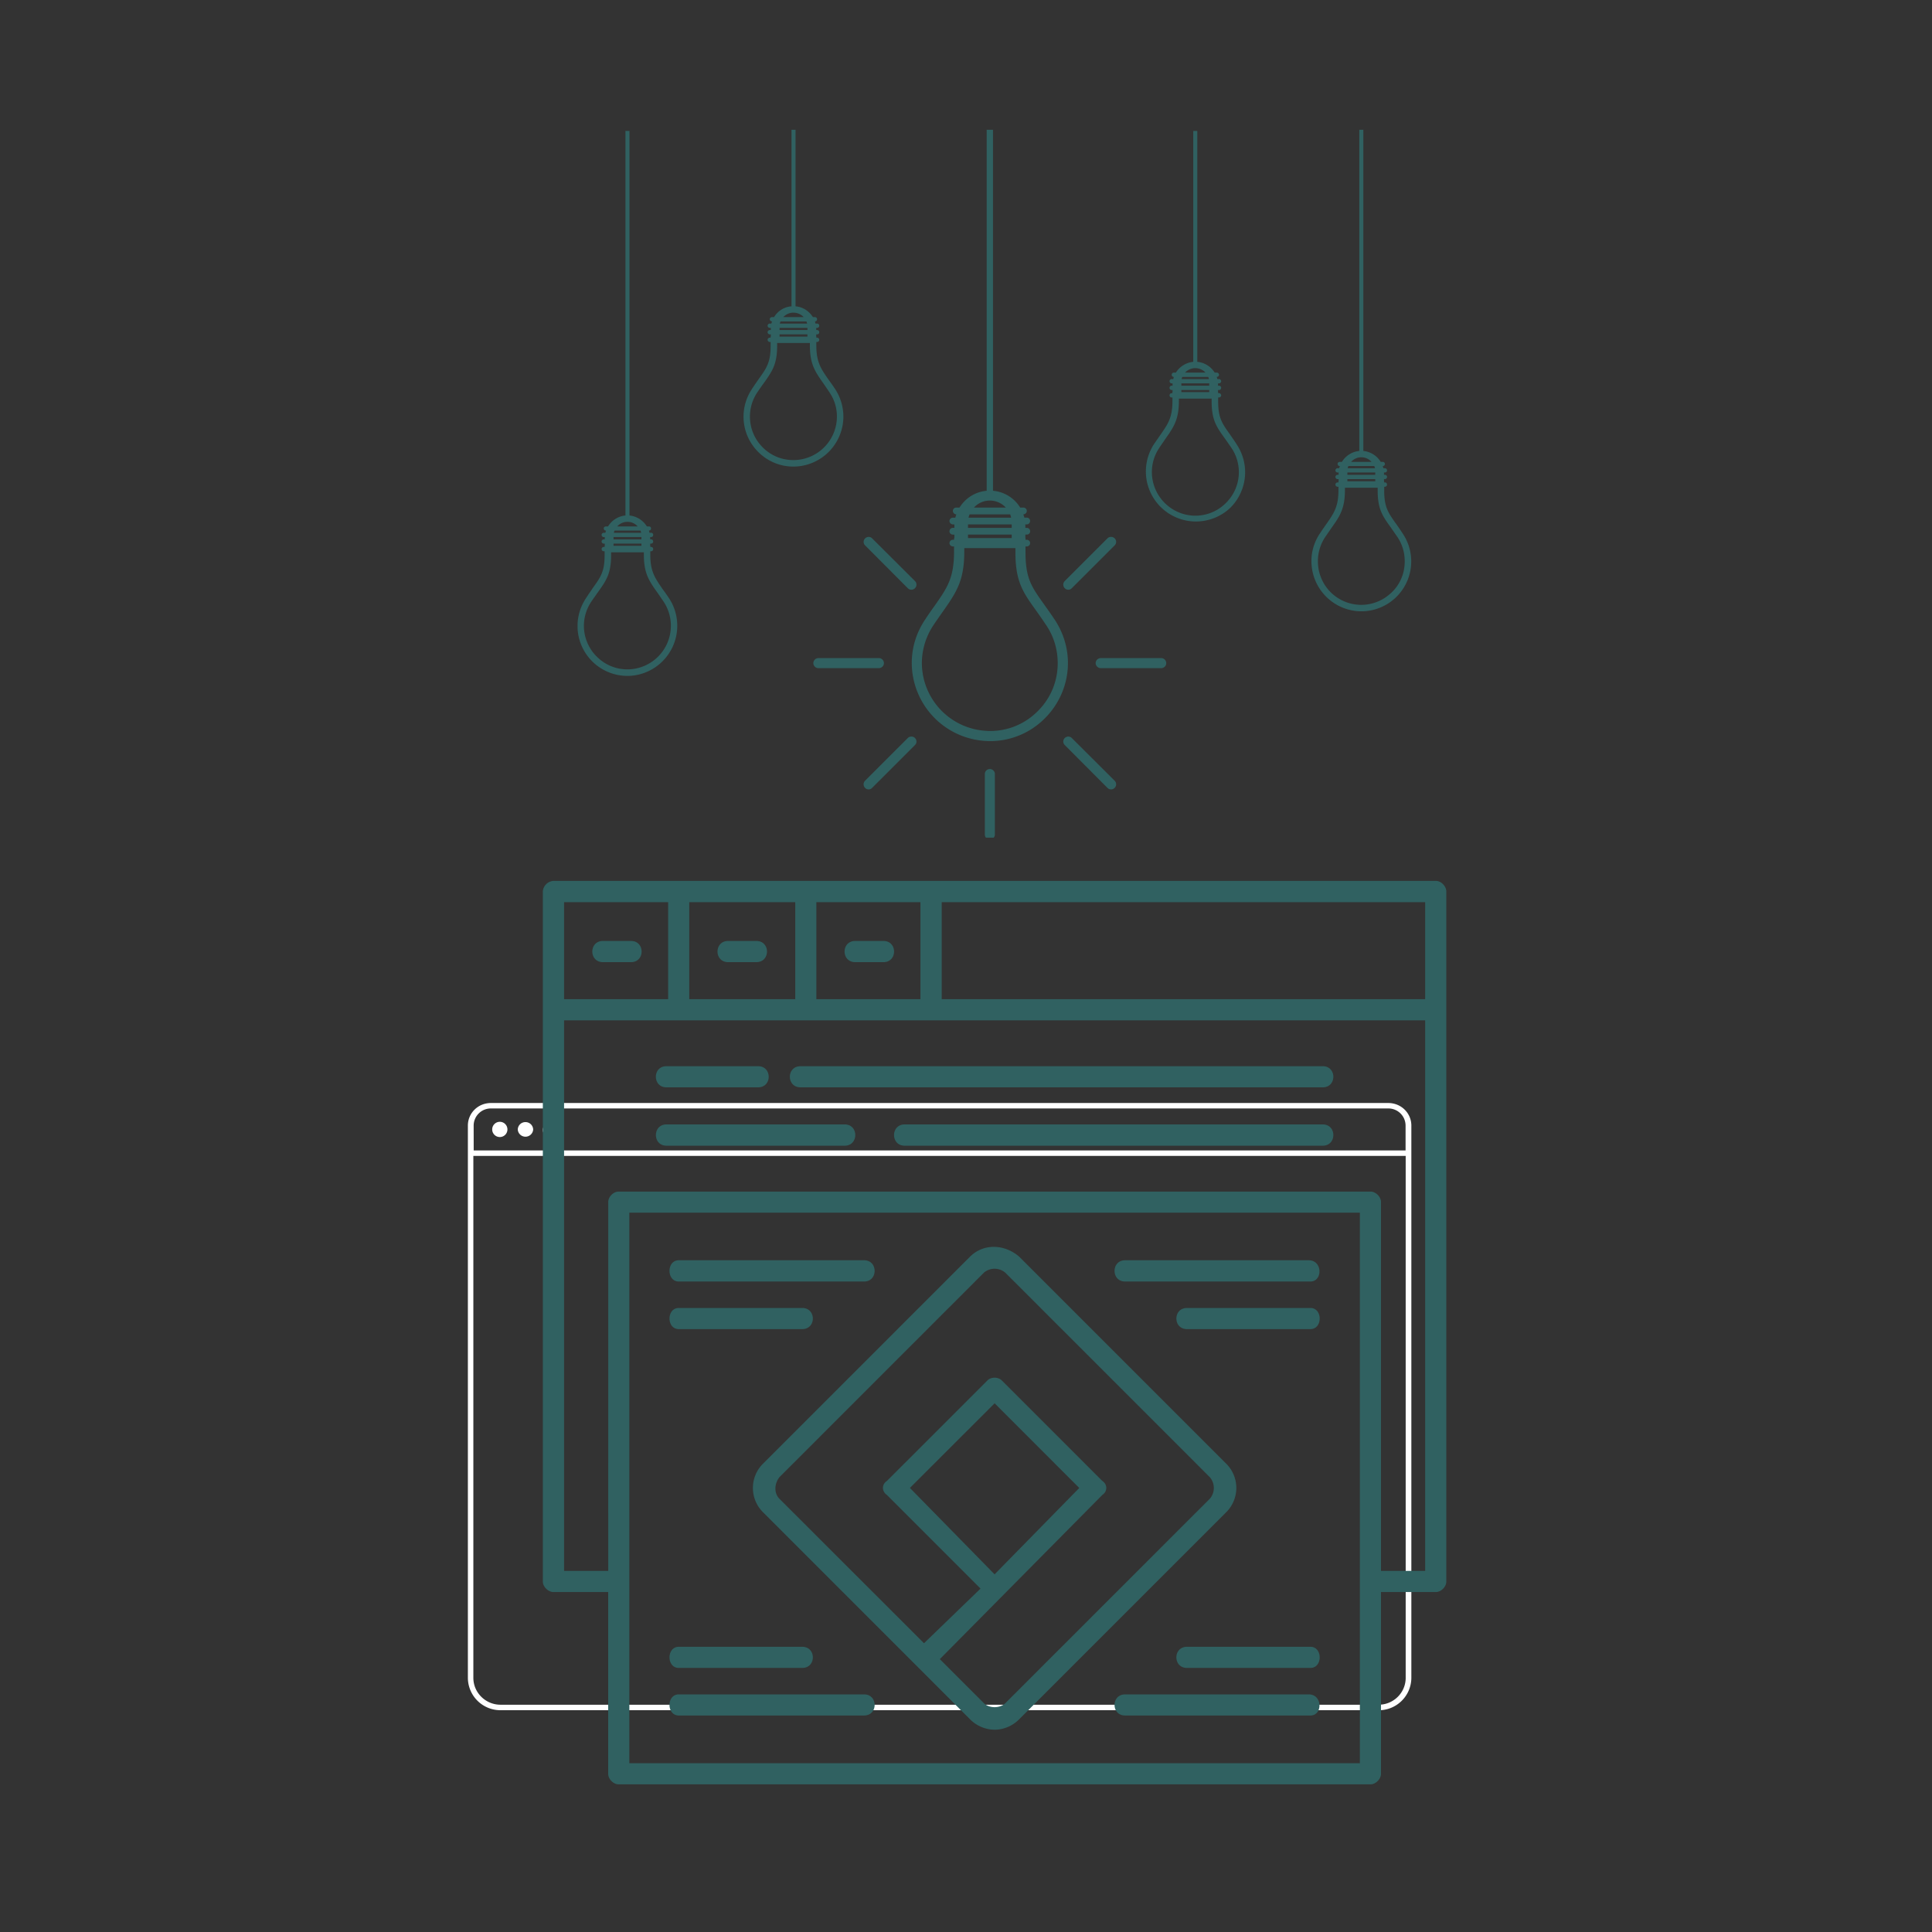
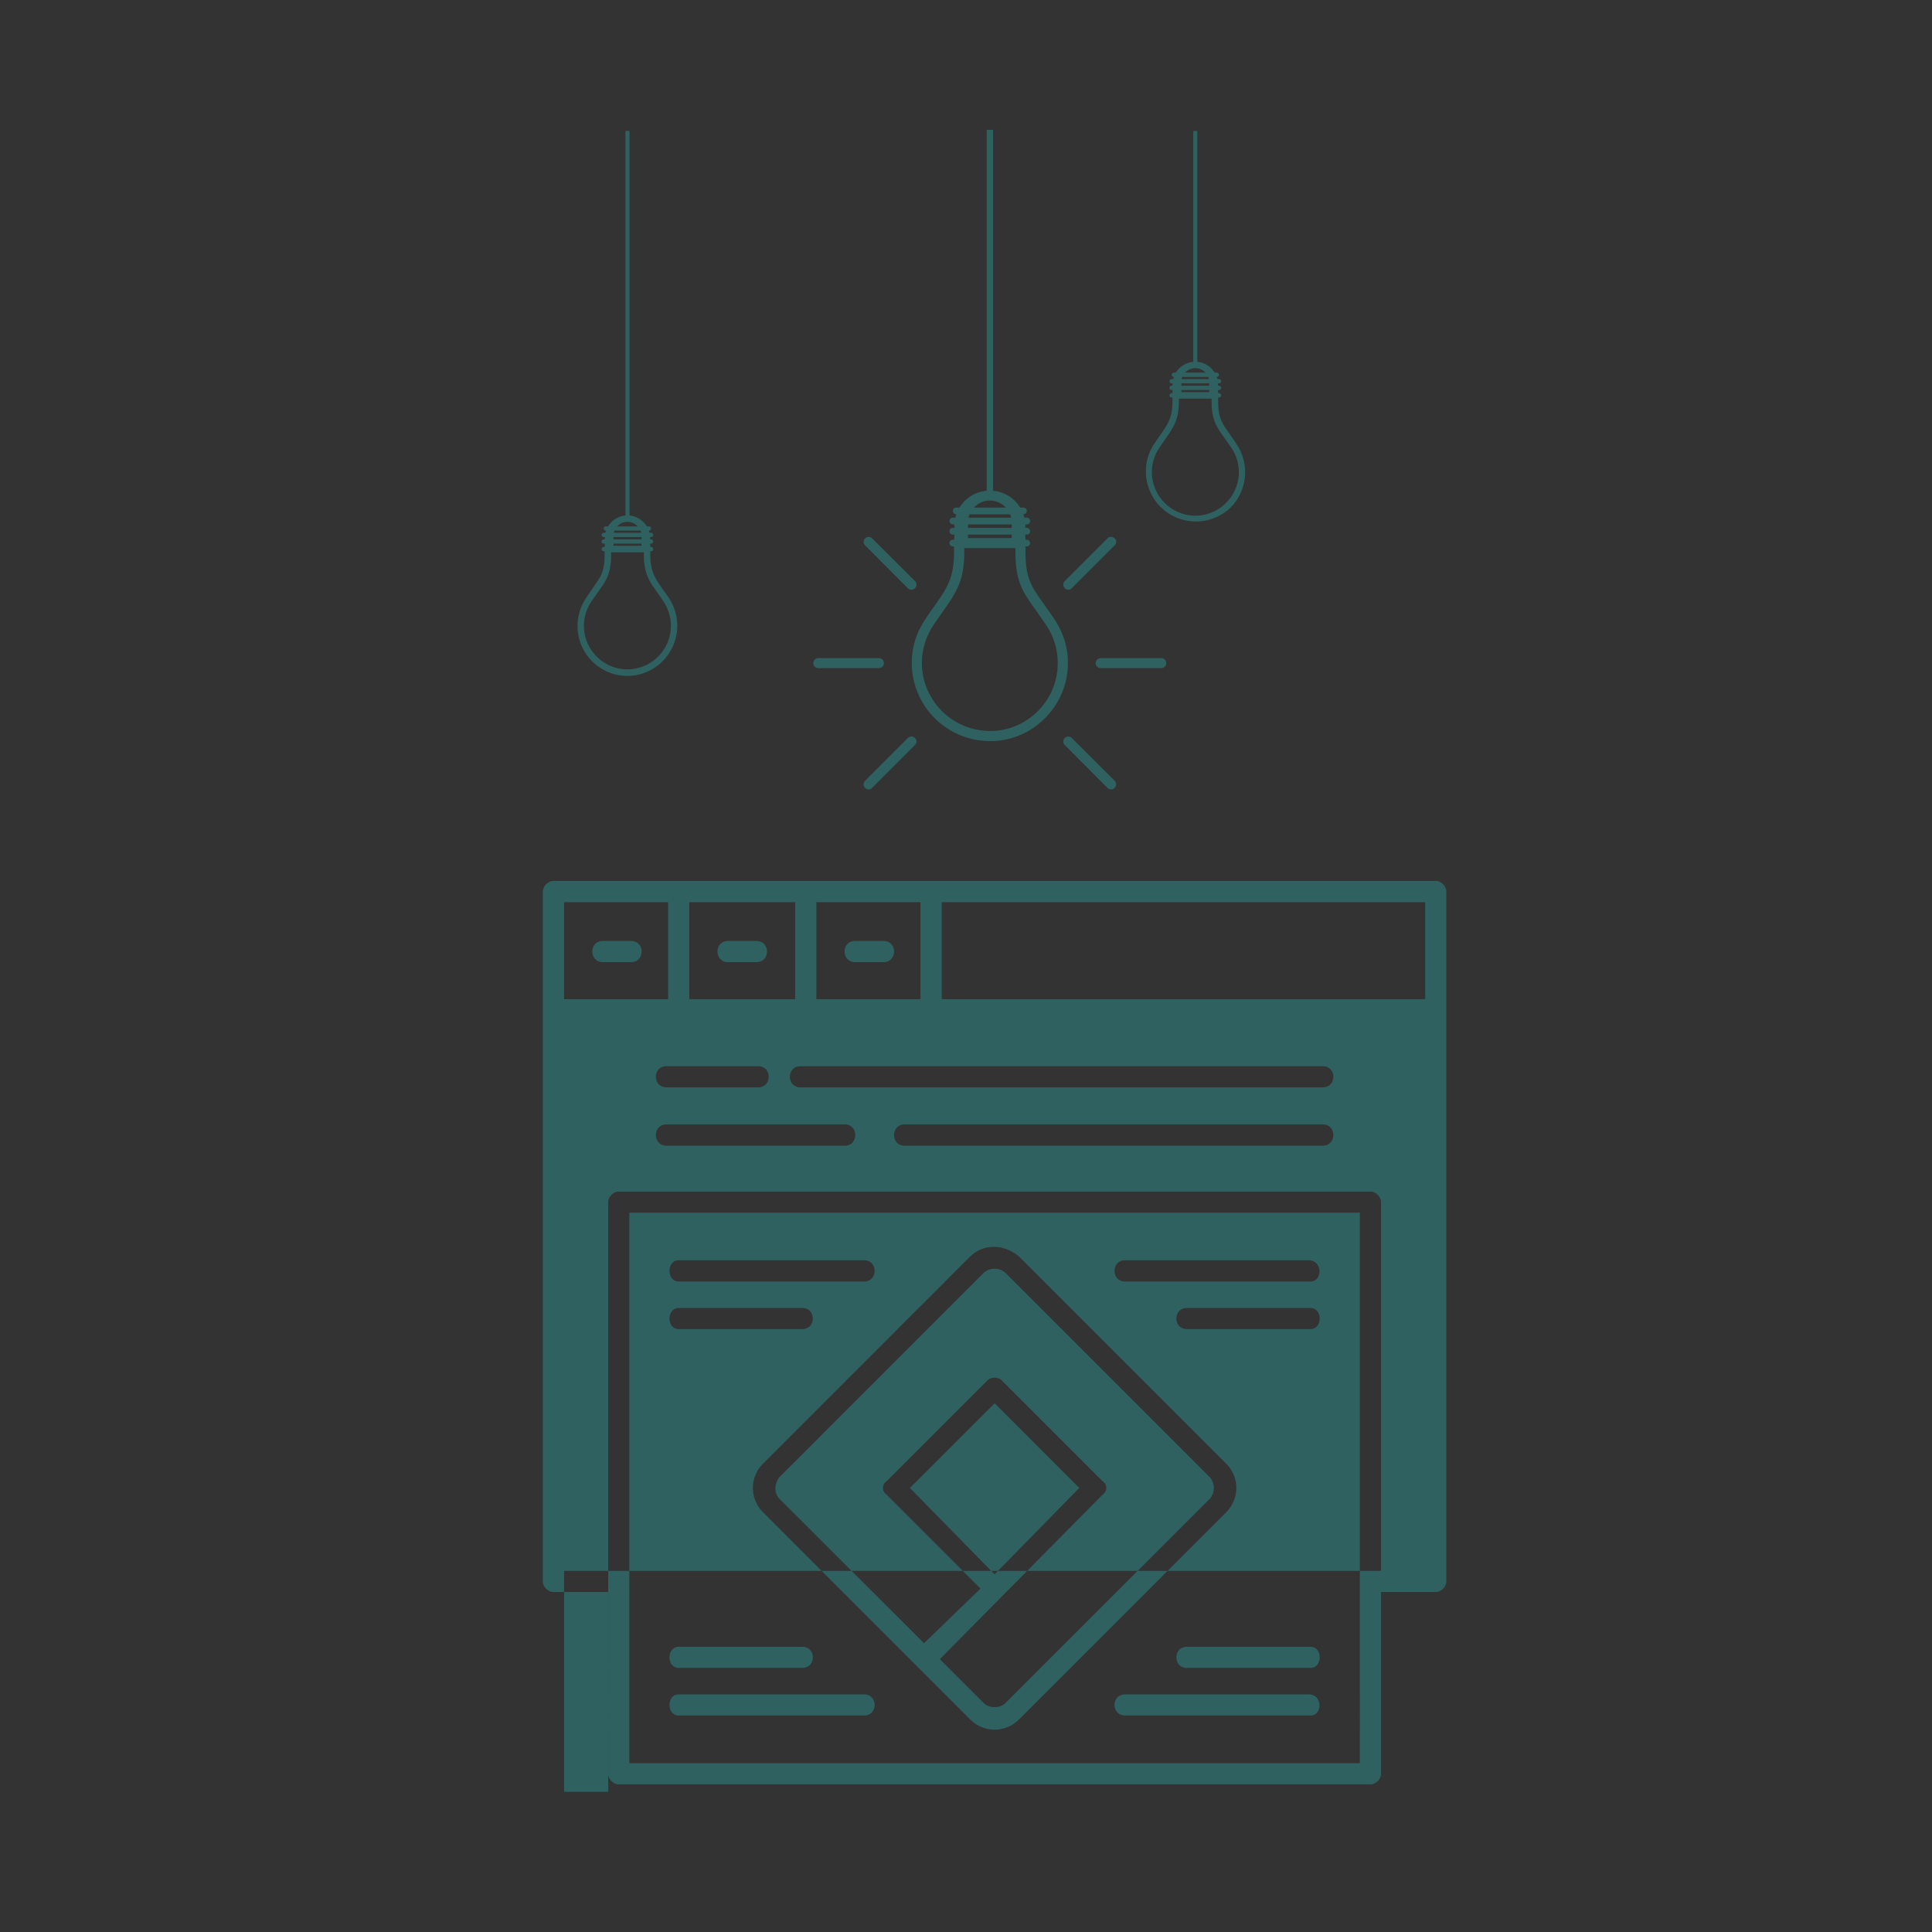
<svg xmlns="http://www.w3.org/2000/svg" width="70" height="70" version="1.0" viewBox="0 0 52.5 52.5">
  <rect x="0" y="0" width="52.5" height="52.5" fill="#333333" stroke="none" />
  <defs>
    <clipPath id="a">
-       <path d="M12.7 29.973h25.667v16.5H12.7Zm0 0" />
-     </clipPath>
+       </clipPath>
    <clipPath id="b">
      <path d="M14.75 23.938h24.754V48.69H14.75Zm0 0" />
    </clipPath>
    <clipPath id="c">
      <path d="M24 3.512h6V21h-6Zm0 0" />
    </clipPath>
    <clipPath id="d">
      <path d="M26.668 20.793h.402v1.969h-.402Zm0 0" />
    </clipPath>
    <clipPath id="e">
      <path d="M31 3.512h3V15h-3Zm0 0" />
    </clipPath>
    <clipPath id="f">
-       <path d="M35.504 3.527h2.844v13.118h-2.844Zm0 0" />
-     </clipPath>
+       </clipPath>
    <clipPath id="g">
      <path d="M20 3.512h3V13h-3Zm0 0" />
    </clipPath>
    <clipPath id="h">
      <path d="M15.695 3.512H19V19h-3.305Zm0 0" />
    </clipPath>
  </defs>
  <g clip-path="url(#a)">
    <path fill="#fff" d="M14.973 30.496a.21.21 0 1 0 .004.419.21.21 0 0 0-.004-.419Zm-.696-.004a.206.206 0 0 0-.207.207.21.21 0 0 0 .418 0 .207.207 0 0 0-.21-.207Zm-.695-.008a.207.207 0 1 0 0 .414.207.207 0 1 0 0-.414Zm-.71.778h25.323v-.676a.467.467 0 0 0-.468-.465H13.34a.467.467 0 0 0-.469.465Zm25.472.148H12.723v-.824c0-.34.277-.613.617-.613h24.387c.34 0 .617.273.617.613Zm-25.008-1.289a.468.468 0 0 0-.473.465v15.008c0 .402.332.73.739.73H37.46c.41 0 .738-.328.738-.73V30.586a.467.467 0 0 0-.469-.465ZM37.46 46.473H13.6a.884.884 0 0 1-.886-.88V30.587c0-.34.277-.613.62-.613H37.73c.344 0 .622.273.622.613v15.008a.885.885 0 0 1-.891.879" />
  </g>
  <g clip-path="url(#b)">
-     <path fill="#306161" fill-rule="evenodd" d="M21.8 45.324h-3.355c-.336 0-.336-.574 0-.574h3.356c.383 0 .383.574 0 .574Zm17.216-2.062h-1.489v4.941c0 .14-.144.285-.285.285h-20.43c-.144 0-.285-.144-.285-.285v-4.941H15.04c-.144 0-.289-.145-.289-.285v-18.75a.31.31 0 0 1 .29-.29h23.976c.144 0 .285.145.285.29v18.75c0 .14-.14.285-.285.285Zm-2.063-.239v-10.07H17.102v14.961h19.851Zm.574-.336h1.2v-14.96H15.328v14.96h1.2V32.665c0-.144.14-.285.285-.285h20.43c.14 0 .284.14.284.285ZM25.59 27.152h13.137v-2.636H25.59Zm-8.442-1.007h-.765c-.383 0-.383-.575 0-.575h.765c.383 0 .383.575 0 .575Zm3.407 0h-.77c-.383 0-.383-.575 0-.575h.77c.383 0 .383.575 0 .575Zm3.453 0h-.77c-.383 0-.383-.575 0-.575h.77c.383 0 .383.575 0 .575Zm-8.68 1.007h2.828v-2.636h-2.828Zm3.402 0h2.88v-2.636h-2.88Zm3.454 0h2.828v-2.636h-2.828Zm13.761 2.395H21.754c-.387 0-.387-.574 0-.574h14.191c.383 0 .383.574 0 .574Zm-12.992 1.586H18.11c-.382 0-.382-.578 0-.578h4.844c.383 0 .383.578 0 .578Zm-2.351-1.586h-2.493c-.382 0-.382-.574 0-.574h2.493c.382 0 .382.574 0 .574Zm15.343 1.586H24.582c-.383 0-.383-.578 0-.578h11.363c.383 0 .383.578 0 .578Zm-8.918 15.87a.953.953 0 0 1-.672-.288l-5.609-5.61a.93.93 0 0 1 0-1.343l5.61-5.61c.382-.382.96-.336 1.343 0l5.61 5.61a.93.93 0 0 1 0 1.343l-5.61 5.61a.953.953 0 0 1-.672.289Zm-5.851-6.28 3.933 3.93 1.536-1.485-2.543-2.543c-.145-.098-.145-.29 0-.383l2.734-2.734c.094-.094.285-.094.383 0l2.734 2.734c.145.094.145.285 0 .383l-4.414 4.46 1.2 1.2c.144.14.433.14.577 0l5.563-5.562a.449.449 0 0 0 0-.578l-5.563-5.563a.449.449 0 0 0-.578 0l-5.562 5.563c-.14.19-.14.433 0 .578Zm3.55-.29 2.301 2.348 2.301-2.347-2.3-2.301Zm10.883-5.609h-5.035c-.383 0-.383-.578 0-.578h4.988c.383 0 .383.578.047.578Zm0 1.293h-3.355c-.383 0-.383-.574 0-.574h3.355c.336 0 .336.574 0 .574ZM23.48 34.824h-5.035c-.336 0-.336-.578 0-.578h5.035c.383 0 .383.578 0 .578Zm-1.68 1.293h-3.355c-.336 0-.336-.574 0-.574h3.356c.383 0 .383.574 0 .574Zm13.81 10.5h-5.036c-.383 0-.383-.574 0-.574h4.988c.383 0 .383.574.047.574Zm0-1.293h-3.356c-.383 0-.383-.574 0-.574h3.355c.336 0 .336.574 0 .574Zm-12.13 1.293h-5.035c-.336 0-.336-.574 0-.574h5.035c.383 0 .383.574 0 .574Zm0 0" />
+     <path fill="#306161" fill-rule="evenodd" d="M21.8 45.324h-3.355c-.336 0-.336-.574 0-.574h3.356c.383 0 .383.574 0 .574Zm17.216-2.062h-1.489v4.941c0 .14-.144.285-.285.285h-20.43c-.144 0-.285-.144-.285-.285v-4.941H15.04c-.144 0-.289-.145-.289-.285v-18.75a.31.31 0 0 1 .29-.29h23.976c.144 0 .285.145.285.29v18.75c0 .14-.14.285-.285.285Zm-2.063-.239v-10.07H17.102v14.961h19.851Zm.574-.336h1.2H15.328v14.96h1.2V32.665c0-.144.14-.285.285-.285h20.43c.14 0 .284.14.284.285ZM25.59 27.152h13.137v-2.636H25.59Zm-8.442-1.007h-.765c-.383 0-.383-.575 0-.575h.765c.383 0 .383.575 0 .575Zm3.407 0h-.77c-.383 0-.383-.575 0-.575h.77c.383 0 .383.575 0 .575Zm3.453 0h-.77c-.383 0-.383-.575 0-.575h.77c.383 0 .383.575 0 .575Zm-8.68 1.007h2.828v-2.636h-2.828Zm3.402 0h2.88v-2.636h-2.88Zm3.454 0h2.828v-2.636h-2.828Zm13.761 2.395H21.754c-.387 0-.387-.574 0-.574h14.191c.383 0 .383.574 0 .574Zm-12.992 1.586H18.11c-.382 0-.382-.578 0-.578h4.844c.383 0 .383.578 0 .578Zm-2.351-1.586h-2.493c-.382 0-.382-.574 0-.574h2.493c.382 0 .382.574 0 .574Zm15.343 1.586H24.582c-.383 0-.383-.578 0-.578h11.363c.383 0 .383.578 0 .578Zm-8.918 15.87a.953.953 0 0 1-.672-.288l-5.609-5.61a.93.93 0 0 1 0-1.343l5.61-5.61c.382-.382.96-.336 1.343 0l5.61 5.61a.93.93 0 0 1 0 1.343l-5.61 5.61a.953.953 0 0 1-.672.289Zm-5.851-6.28 3.933 3.93 1.536-1.485-2.543-2.543c-.145-.098-.145-.29 0-.383l2.734-2.734c.094-.094.285-.094.383 0l2.734 2.734c.145.094.145.285 0 .383l-4.414 4.46 1.2 1.2c.144.14.433.14.577 0l5.563-5.562a.449.449 0 0 0 0-.578l-5.563-5.563a.449.449 0 0 0-.578 0l-5.562 5.563c-.14.19-.14.433 0 .578Zm3.55-.29 2.301 2.348 2.301-2.347-2.3-2.301Zm10.883-5.609h-5.035c-.383 0-.383-.578 0-.578h4.988c.383 0 .383.578.047.578Zm0 1.293h-3.355c-.383 0-.383-.574 0-.574h3.355c.336 0 .336.574 0 .574ZM23.48 34.824h-5.035c-.336 0-.336-.578 0-.578h5.035c.383 0 .383.578 0 .578Zm-1.68 1.293h-3.355c-.336 0-.336-.574 0-.574h3.356c.383 0 .383.574 0 .574Zm13.81 10.5h-5.036c-.383 0-.383-.574 0-.574h4.988c.383 0 .383.574.047.574Zm0-1.293h-3.356c-.383 0-.383-.574 0-.574h3.355c.336 0 .336.574 0 .574Zm-12.13 1.293h-5.035c-.336 0-.336-.574 0-.574h5.035c.383 0 .383.574 0 .574Zm0 0" />
  </g>
  <g clip-path="url(#c)">
    <path fill="#306161" d="M28.16 19.363a1.807 1.807 0 0 1-1.379.496 1.852 1.852 0 0 1-1.73-1.808 1.864 1.864 0 0 1 .304-1.047c.094-.14.184-.27.262-.379.363-.52.586-.832.586-1.633v-.097h1.39v.12c0 .79.208 1.083.555 1.567.09.125.188.266.297.43.196.3.297.648.297 1.008 0 .515-.207.992-.582 1.343Zm-1.855-4.836h1.187v.094h-1.187Zm0-.277h1.187v.094h-1.187Zm.043-.273h1.101c.012.027.02.058.028.09H26.32a.343.343 0 0 1 .028-.09Zm.55-.375a.59.59 0 0 1 .434.191h-.867a.584.584 0 0 1 .433-.191Zm1.778 3.261c-.113-.172-.215-.312-.305-.441-.336-.469-.504-.703-.504-1.406v-.168h.035c.051 0 .09-.04.09-.09a.088.088 0 0 0-.09-.09h-.035v-.047h-.004v-.094h.04c.05 0 .09-.039.09-.09 0-.05-.04-.093-.09-.093h-.04v-.051c0-.016 0-.027-.004-.043h.043c.051 0 .09-.043.09-.094a.09.09 0 0 0-.09-.09h-.066c-.008-.03-.02-.062-.027-.09.05 0 .093-.042.093-.093s-.043-.09-.093-.09h-.086a.966.966 0 0 0-.739-.457V3.527h-.172v9.809a.966.966 0 0 0-.738.457h-.09c-.05 0-.09.039-.09.09 0 .05.04.094.09.094h.004a.604.604 0 0 0-.027.09h-.066a.094.094 0 0 0-.094.09c0 .05.043.093.094.093h.039v.093h-.04a.095.095 0 0 0-.093.095c0 .05.043.09.094.09h.039v.093h-.008v.047h-.031a.092.092 0 0 0-.094.09c0 .05.043.09.094.09h.03v.144c0 .715-.187.985-.53 1.473a9.11 9.11 0 0 0-.266.387c-.238.359-.36.773-.352 1.203a2.127 2.127 0 0 0 1.985 2.078 2.084 2.084 0 0 0 1.586-.57c.425-.399.672-.961.672-1.543 0-.415-.122-.813-.344-1.157" />
  </g>
  <g clip-path="url(#d)">
-     <path fill="#306161" d="M26.898 20.898a.134.134 0 0 0-.136.137v1.64c0 .079.058.137.136.137a.136.136 0 0 0 .137-.136v-1.64a.136.136 0 0 0-.137-.138" />
-   </g>
+     </g>
  <path fill="#306161" d="M31.555 17.883h-1.64a.14.14 0 0 0-.142.137.14.14 0 0 0 .141.136h1.64a.136.136 0 0 0 .137-.136.136.136 0 0 0-.136-.137m-2.43 2.172a.136.136 0 0 0-.191 0 .132.132 0 0 0 0 .191l1.16 1.164c.054.055.14.055.195 0a.137.137 0 0 0 0-.195l-1.164-1.16m0-4.071 1.164-1.164a.132.132 0 0 0 0-.191.136.136 0 0 0-.098-.04.136.136 0 0 0-.097.04l-1.16 1.16a.137.137 0 0 0 0 .195c.05.055.14.055.191 0m-4.457 0c.055.055.14.055.195 0a.137.137 0 0 0 0-.195L23.7 14.63a.127.127 0 0 0-.094-.04.136.136 0 0 0-.097.04.132.132 0 0 0 0 .191l1.16 1.164m-.649 2.035a.138.138 0 0 0-.137-.137h-1.645a.138.138 0 0 0-.136.137c0 .074.062.136.136.136h1.645a.138.138 0 0 0 .137-.136m.746 1.996a.136.136 0 0 0-.098.039l-1.16 1.16a.137.137 0 0 0 0 .195c.05.055.14.055.191 0l1.164-1.164a.132.132 0 0 0 0-.191.136.136 0 0 0-.097-.04" />
  <g clip-path="url(#e)">
    <path fill="#306161" d="M33.29 13.691c-.24.227-.556.34-.884.32a1.188 1.188 0 0 1-1.105-1.16 1.174 1.174 0 0 1 .195-.671c.059-.09.117-.172.164-.242.235-.333.375-.532.375-1.043v-.063h.89v.078c0 .504.134.692.356 1 .059.082.121.172.192.277a1.175 1.175 0 0 1-.184 1.504Zm-1.188-3.093h.757v.058h-.757Zm0-.18h.757v.062h-.757Zm.027-.176h.703c.008.02.016.04.02.059h-.743a.316.316 0 0 1 .02-.059Zm.351-.238c.11 0 .211.047.278.121h-.555a.38.38 0 0 1 .277-.121Zm1.137 2.09c-.07-.114-.137-.203-.191-.285-.215-.301-.324-.45-.324-.899v-.11h.023a.058.058 0 0 0 .059-.058.06.06 0 0 0-.059-.058h-.023v-.028h-.004v-.058h.027a.06.06 0 0 0 .059-.059.06.06 0 0 0-.059-.059h-.027v-.062h.027a.06.06 0 0 0 .059-.059.06.06 0 0 0-.059-.058h-.043c-.008-.02-.012-.04-.02-.059h.004a.058.058 0 0 0 .059-.058.06.06 0 0 0-.059-.059h-.058a.628.628 0 0 0-.473-.293V3.559h-.11v6.273a.635.635 0 0 0-.472.293h-.055a.058.058 0 0 0-.058.059c0 .035.023.058.058.058-.007.02-.011.04-.015.059h-.043a.058.058 0 0 0-.059.058c0 .032.024.059.059.059h.023v.062h-.023a.058.058 0 0 0-.059.06c0 .03.024.058.059.058h.023v.058h-.004v.028h-.02a.058.058 0 0 0-.058.058c0 .035.024.059.059.059h.02v.094c0 .457-.122.628-.34.94-.051.075-.11.157-.172.25a1.36 1.36 0 0 0 2.063 1.734 1.36 1.36 0 0 0 .206-1.725" />
  </g>
  <g clip-path="url(#f)">
    <path fill="#306161" d="M37.8 16.113a1.177 1.177 0 0 1-1.987-.84 1.18 1.18 0 0 1 .19-.668l.169-.246c.234-.328.375-.53.375-1.043v-.062h.89v.078c0 .504.133.691.356 1 .055.082.121.172.191.277.125.192.188.414.188.645 0 .328-.129.637-.371.86Zm-1.187-3.093h.758v.058h-.758Zm0-.18h.758v.062h-.758Zm.028-.176h.703c.008.02.015.04.02.059h-.743a.344.344 0 0 1 .02-.059Zm.351-.238a.37.37 0 0 1 .278.125h-.555a.37.37 0 0 1 .277-.125Zm1.137 2.09a6.858 6.858 0 0 0-.195-.286c-.211-.296-.32-.449-.32-.898v-.105h.019a.058.058 0 0 0 .058-.059c0-.035-.023-.059-.058-.059h-.02v-.03h-.004v-.06h.024a.058.058 0 0 0 .058-.058.058.058 0 0 0-.058-.059h-.024v-.062h.024c.035 0 .058-.024.058-.059a.058.058 0 0 0-.058-.058h-.043a.325.325 0 0 0-.016-.059c.035 0 .059-.023.059-.059 0-.03-.024-.054-.059-.054h-.054a.628.628 0 0 0-.473-.297V3.527h-.11v8.727a.622.622 0 0 0-.472.297h-.059c-.031 0-.058.023-.058.054 0 .036.027.06.058.06h.004c-.008.019-.012.038-.02.058h-.042a.06.06 0 0 0-.059.058c0 .035.027.059.059.059h.027v.062h-.027a.06.06 0 0 0-.059.059.06.06 0 0 0 .059.059h.027v.058h-.004v.031h-.023a.058.058 0 0 0-.059.059.06.06 0 0 0 .059.059h.023v.09c0 .456-.121.628-.344.945-.05.07-.105.152-.168.246a1.333 1.333 0 0 0-.222.77 1.363 1.363 0 0 0 1.27 1.331 1.356 1.356 0 0 0 1.222-2.093" />
  </g>
  <g clip-path="url(#g)">
-     <path fill="#306161" d="M20.754 12.184c.238.226.555.336.883.316a1.185 1.185 0 0 0 1.105-1.16 1.162 1.162 0 0 0-.195-.668c-.059-.09-.117-.172-.164-.242-.235-.332-.375-.532-.375-1.047V9.32h-.89v.078c0 .508-.138.692-.356 1.004a6.082 6.082 0 0 0-.192.274 1.175 1.175 0 0 0-.191.644c0 .332.133.637.375.864Zm1.187-3.098h-.757v.062h.757Zm0-.176h-.757v.059h.757Zm-.027-.176h-.703a.344.344 0 0 0-.02.059h.743c-.008-.02-.012-.04-.02-.059Zm-.352-.238a.376.376 0 0 0-.277.121h.555a.38.38 0 0 0-.277-.12Zm-1.136 2.086c.07-.11.137-.203.191-.281.215-.301.324-.453.324-.903v-.105h-.023a.06.06 0 0 1-.059-.059.06.06 0 0 1 .059-.058h.023v-.028h.004v-.062h-.027a.058.058 0 0 1-.059-.059.06.06 0 0 1 .059-.058h.027V8.91h-.027a.06.06 0 0 1-.059-.058c0-.036.028-.059.059-.059h.043a.344.344 0 0 1 .02-.059h-.004a.06.06 0 0 1-.059-.058.06.06 0 0 1 .059-.059h.058a.601.601 0 0 1 .473-.293V3.527h.11v4.797c.198.016.37.13.472.293h.055c.035 0 .058.028.058.059a.058.058 0 0 1-.058.058c.007.02.011.04.015.059h.043c.035 0 .059.023.059.059a.058.058 0 0 1-.059.058h-.023v.059h.023c.035 0 .059.027.059.058 0 .036-.024.059-.059.059h-.023v.062h.004v.028h.02c.034 0 .058.027.058.058a.058.058 0 0 1-.059.059h-.02v.09c0 .46.122.633.34.945.051.07.11.152.172.246.149.23.227.496.223.77a1.363 1.363 0 0 1-1.27 1.332 1.341 1.341 0 0 1-1.015-.367 1.35 1.35 0 0 1-.207-1.727" />
-   </g>
+     </g>
  <g clip-path="url(#h)">
    <path fill="#306161" d="M16.242 17.867c.238.227.555.34.883.32a1.185 1.185 0 0 0 .914-1.828c-.062-.093-.117-.172-.168-.246-.234-.328-.375-.531-.375-1.043v-.062h-.89v.078c0 .504-.133.691-.356 1.004-.055.078-.121.168-.191.273a1.175 1.175 0 0 0 .183 1.504Zm1.188-3.094h-.758v.059h.758Zm0-.18h-.758v.063h.758Zm-.028-.175H16.7a.344.344 0 0 0-.02.059h.743a.316.316 0 0 0-.02-.059Zm-.351-.238a.37.37 0 0 0-.278.125h.555a.37.37 0 0 0-.277-.125Zm-1.137 2.09c.07-.11.137-.204.191-.286.215-.3.325-.449.325-.898v-.106h-.024a.06.06 0 0 1-.058-.058c0-.035.027-.059.058-.059h.024v-.031h.004v-.059h-.028a.06.06 0 0 1-.058-.058.06.06 0 0 1 .058-.059h.028v-.062h-.028a.058.058 0 0 1-.058-.059.06.06 0 0 1 .058-.058h.043c.008-.02.012-.04.02-.059h-.004a.058.058 0 0 1-.059-.059c0-.03.028-.054.059-.054h.058a.622.622 0 0 1 .473-.297V3.558h.11v10.45a.63.63 0 0 1 .472.297h.059c.031 0 .054.023.054.054 0 .036-.023.059-.054.059h-.004c.008.02.012.039.015.059h.043c.036 0 .059.027.059.058 0 .035-.023.059-.059.059h-.023v.062h.023c.036 0 .059.028.059.059a.058.058 0 0 1-.059.058h-.023v.059h.004v.031h.02c.035 0 .058.024.058.059a.058.058 0 0 1-.059.058h-.02v.09c0 .457.122.63.34.946.052.07.11.152.173.246a1.363 1.363 0 0 1-1.047 2.102 1.356 1.356 0 0 1-1.223-2.094" />
  </g>
</svg>